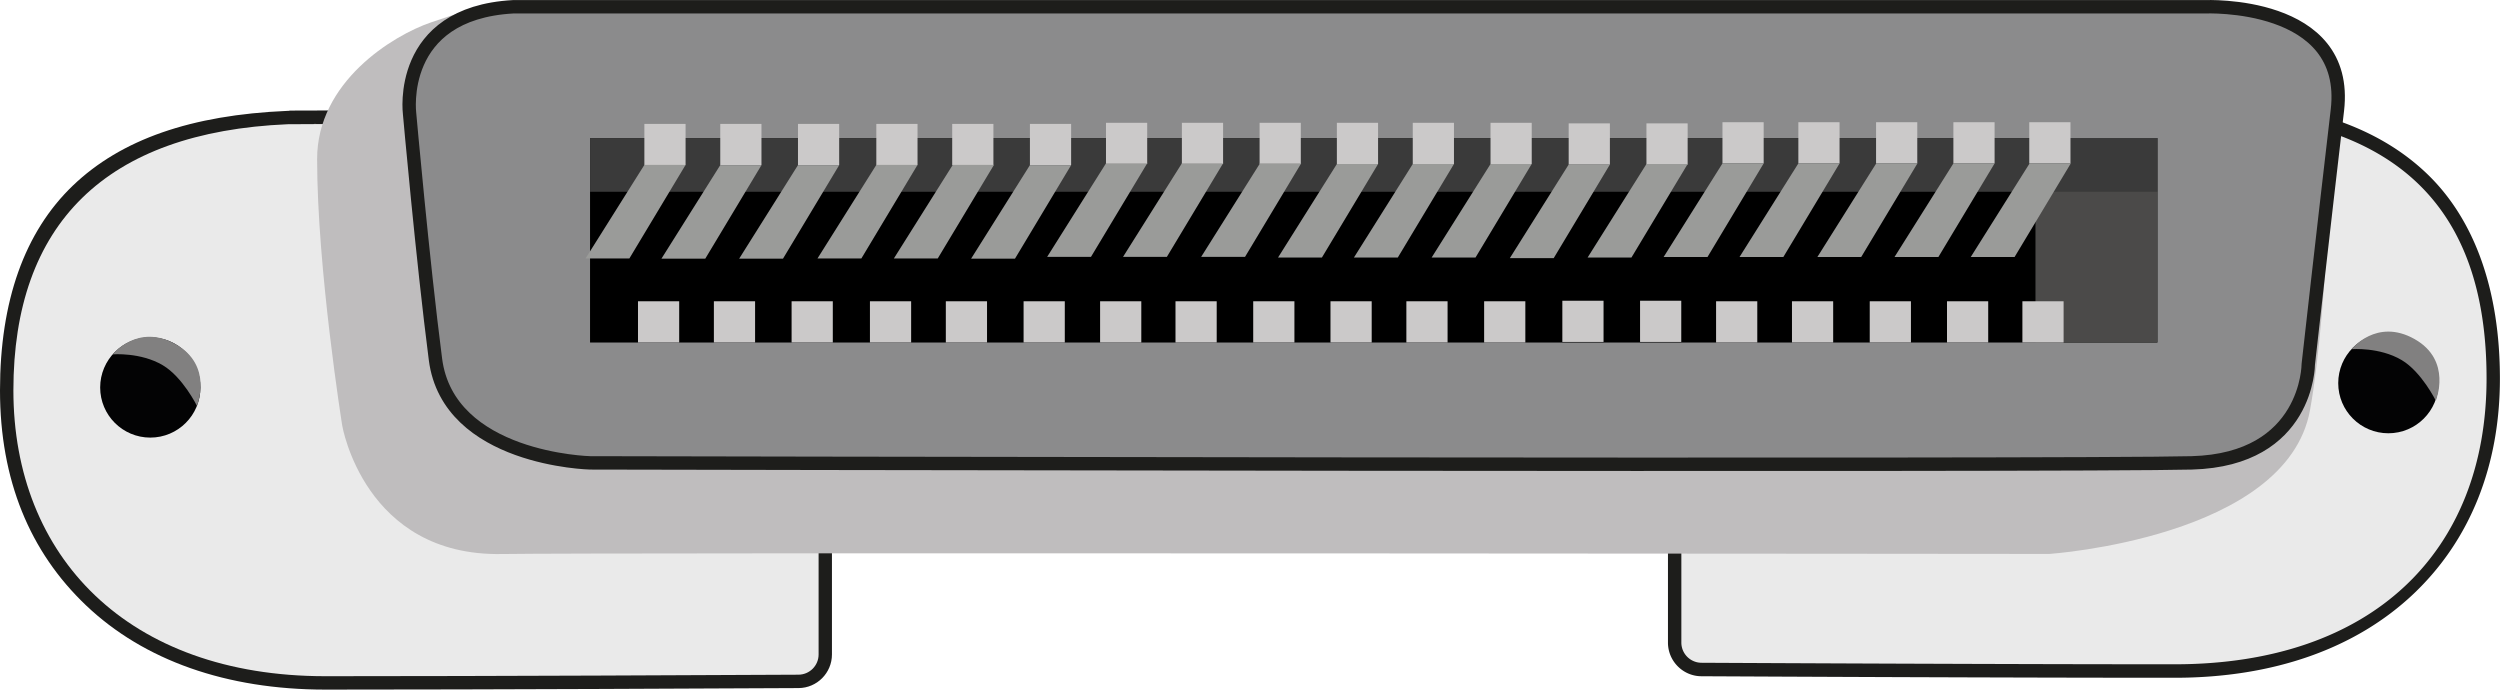
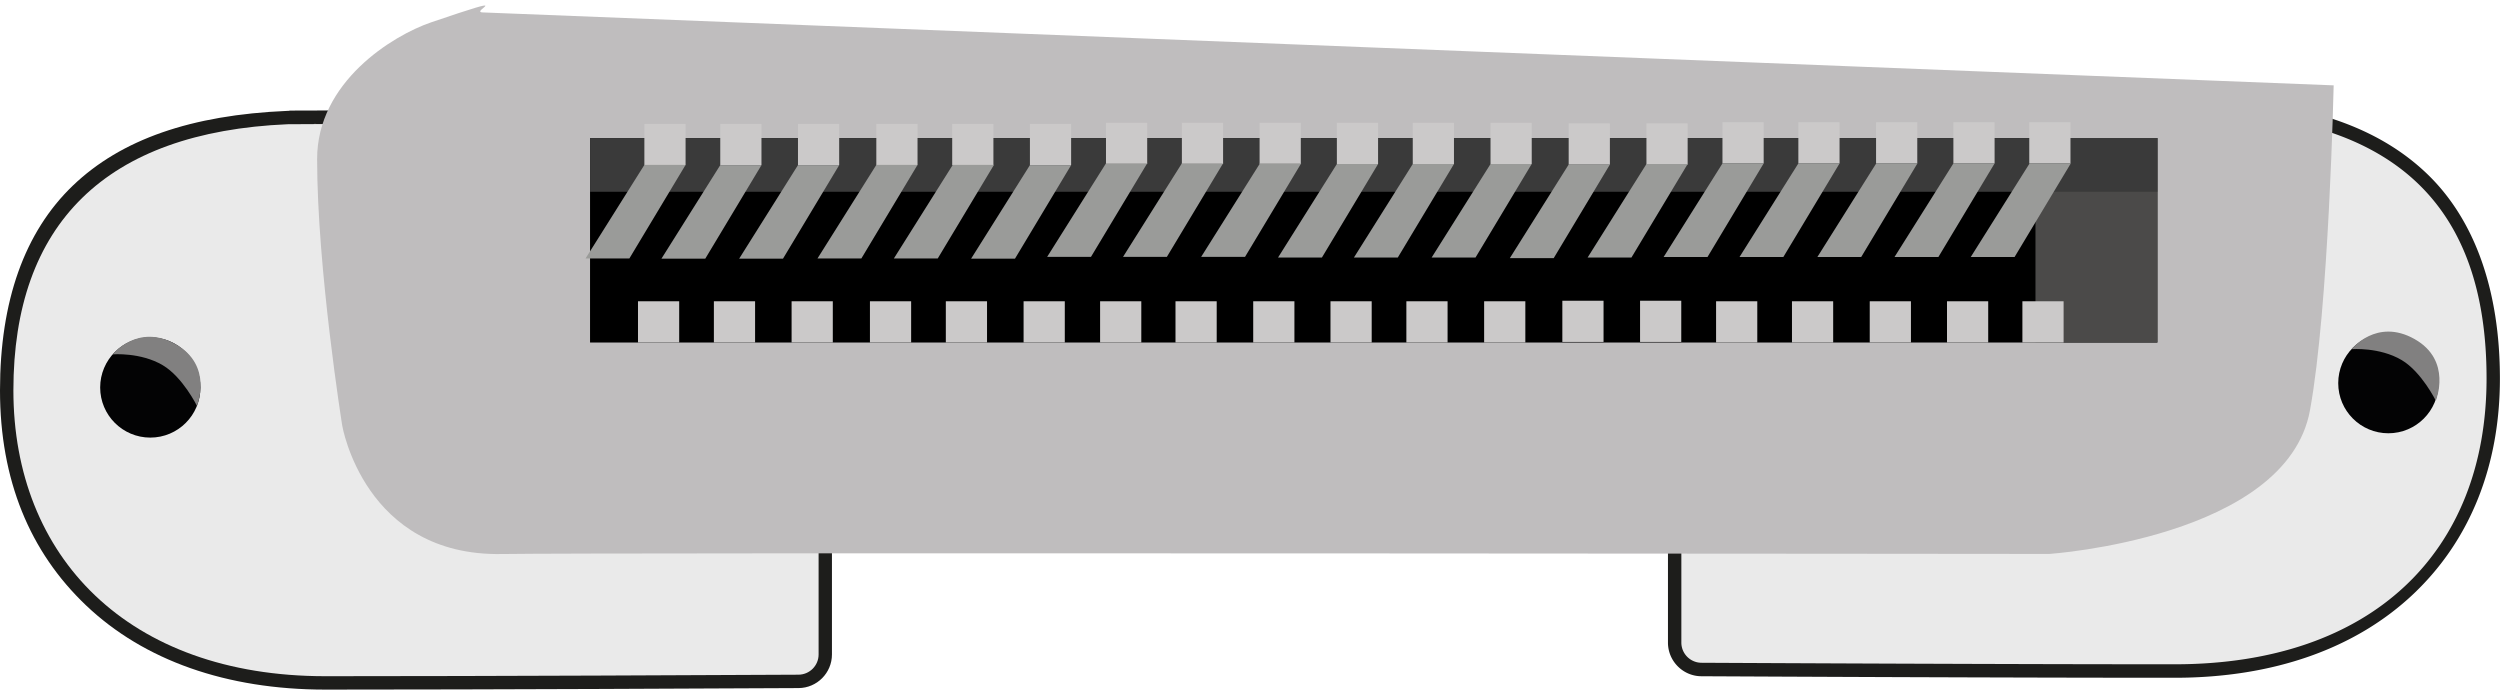
<svg xmlns="http://www.w3.org/2000/svg" id="Calque_1" viewBox="0 0 560.04 154.47">
  <defs>
    <style>.cls-1{fill:#030304}.cls-2{fill:#eaeaea}.cls-4{fill:#cbc9c9}.cls-5{fill:#1d1d1b}.cls-6{fill:#9a9b99}.cls-9{fill:#818080}</style>
  </defs>
  <path d="M487.19 150.33c-37.71 0-90.69-.26-106.03-.33-3.3-.02-5.99-2.72-5.99-6.03V29.3c0-3.32 2.7-6.03 6.03-6.03l113.64.34v.06h.83c42.31 1.81 62.88 21.8 62.88 61.11s-28.01 65.53-71.35 65.53Z" class="cls-2" />
  <path d="M381.19 24.77h.01l113.62.34c-8.57-.03-12.95-.04-14.67-.04-5.34 0 15.24.1 15.44.1 40.83 1.75 61.44 20.8 61.44 59.61s-25.6 64.03-69.85 64.03c-37.35 0-90.39-.26-106.03-.34a4.526 4.526 0 0 1-4.5-4.53V29.3c0-2.5 2.03-4.53 4.53-4.53m0-3c-4.15 0-7.53 3.38-7.53 7.53v114.66c0 4.13 3.36 7.51 7.48 7.53 15.43.08 68.67.34 106.04.34 22.08 0 40.61-6.53 53.59-18.88 12.6-11.99 19.26-28.64 19.26-48.15s-5.5-35.48-16.33-45.87c-10.79-10.34-26.48-15.82-47.98-16.74h-.27c-.2-.04-.41-.07-.63-.07l-113.62-.34h-.02Z" class="cls-5" />
  <path d="M72.85 152.97c-43.34 0-71.35-25.72-71.35-65.52s20.57-59.31 62.88-61.12h.83v-.06l113.62-.34c3.34 0 6.05 2.7 6.05 6.03v114.66c0 3.31-2.69 6.01-5.99 6.03-15.34.08-68.32.33-106.03.33Z" class="cls-2" />
  <path d="M178.85 27.42c2.5 0 4.53 2.03 4.53 4.53v114.66c0 2.49-2.01 4.51-4.5 4.53-15.63.08-68.67.34-106.03.34C28.6 151.47 3 124.67 3 87.45s20.61-57.87 61.44-59.62c.2 0 20.78-.1 15.44-.1-1.71 0-6.09 0-14.67.04l113.62-.34h.01m0-3h-.02l-113.62.34c-.21 0-.42.02-.63.07h-.27c-21.5.92-37.19 6.4-47.98 16.74C5.5 51.97 0 67.4 0 87.45s6.66 36.16 19.26 48.15c12.98 12.35 31.51 18.88 53.59 18.88 37.37 0 90.61-.26 106.04-.34 4.13-.02 7.48-3.4 7.48-7.53V31.95c0-4.15-3.38-7.53-7.53-7.53Z" class="cls-5" />
  <path d="M108.09 2.78c-2.9-.11 8.44-4.57-11.47 2.21-8.77 2.99-25.59 13.44-25.58 30.64 0 24.51 5.62 59.69 5.62 59.69s4.94 29.36 35.79 28.79c19.66-.36 346.63-.02 346.63-.02s53.16-3.6 58.39-32.17c4.24-23.16 5.31-72.8 5.31-72.8L108.09 2.78Z" style="fill:#bfbdbe" />
-   <path d="M114.94 1.52H493.9s32.61-1.45 29.71 23.19c-2.9 24.64-6.52 56.9-6.52 56.9s0 21.36-26.09 22.08c-26.09.72-358.83 0-358.83 0s-31.72-.73-34.62-23.19c-2.9-22.46-5.8-55.07-5.8-55.07s-2.9-22.46 23.19-23.91Z" style="fill:#8b8b8c;stroke:#1d1d1b;stroke-linejoin:round;stroke-width:3px" />
  <path d="M132.18 30.93h351.11v45.8H132.18z" />
  <path d="M455.98 30.93h27.3v45.8h-27.3z" style="fill:#4b4a49" />
  <path d="M132.18 30.93h351.11v12.03H132.18z" style="fill:#3a3a3a" />
  <path d="M144.35 27.76h9.23v9.23h-9.23zM161.35 27.76h9.23v9.23h-9.23zM178.76 27.76h9.23v9.23h-9.23zM196.31 27.76h9.23v9.23h-9.23zM213.31 27.76h9.23v9.23h-9.23zM230.72 27.76h9.23v9.23h-9.23zM247.76 27.51h9.23v9.23h-9.23zM264.76 27.51h9.23v9.23h-9.23zM282.17 27.51h9.23v9.23h-9.23zM299.48 27.51h9.23v9.23h-9.23zM316.48 27.51h9.23v9.23h-9.23zM333.9 27.51h9.23v9.23h-9.23z" class="cls-4" />
  <circle cx="33.67" cy="86.8" r="11.23" class="cls-1" />
  <circle cx="535.03" cy="85.83" r="11.23" class="cls-1" />
  <path d="M351.41 27.64h9.23v9.23h-9.23zM368.83 27.64h9.23v9.23h-9.23zM385.86 27.38h9.23v9.23h-9.23zM402.86 27.38h9.23v9.23h-9.23zM420.27 27.38h9.23v9.23h-9.23zM437.59 27.38h9.23v9.23h-9.23zM454.59 27.38h9.23v9.23h-9.23z" class="cls-4" />
  <path d="m161.35 36.99-13.18 20.96h9.82l12.59-20.96h-9.23zM178.76 36.99l-13.18 20.96h9.82l12.59-20.96h-9.23zM196.31 36.94 183.13 57.9h9.83l12.58-20.96h-9.23zM213.43 36.94 200.24 57.9h9.83l12.59-20.96h-9.23zM230.72 36.99l-13.18 20.96h9.83l12.58-20.96h-9.23zM247.76 36.59l-13.18 20.95h9.82l12.59-20.95h-9.23zM264.76 36.59l-13.18 20.95h9.82l12.59-20.95h-9.23zM282.26 36.59l-13.18 20.95h9.83l12.58-20.95h-9.23zM299.48 36.74 286.3 57.69h9.83l12.58-20.95h-9.23zM316.48 36.74 303.3 57.69h9.83l12.58-20.95h-9.23zM144.35 36.94 131.17 57.9h9.82l12.59-20.96h-9.23zM333.9 36.74l-13.19 20.95h9.83l12.58-20.95h-9.22zM351.41 36.86l-13.18 20.96h9.83l12.58-20.96h-9.23zM368.83 36.74l-13.18 20.95h9.82l12.59-20.95h-9.23zM385.86 36.61l-13.18 20.96h9.83l12.58-20.96h-9.23zM402.86 36.61l-13.18 20.96h9.82l12.59-20.96h-9.23zM420.3 36.61l-13.18 20.96h9.82l12.59-20.96h-9.23zM437.59 36.61 424.4 57.57h9.83l12.59-20.96h-9.23zM454.66 36.61l-13.18 20.96h9.82l12.59-20.96h-9.23z" class="cls-6" />
  <path d="M142.92 67.49h9.23v9.23h-9.23zM159.92 67.49h9.23v9.23h-9.23zM177.33 67.49h9.23v9.23h-9.23zM194.88 67.49h9.23v9.23h-9.23zM211.88 67.49h9.23v9.23h-9.23zM229.3 67.49h9.23v9.23h-9.23zM246.44 67.49h9.23v9.23h-9.23zM263.33 67.49h9.23v9.23h-9.23zM280.74 67.49h9.23v9.23h-9.23zM298.05 67.49h9.23v9.23h-9.23zM315.05 67.49h9.23v9.23h-9.23zM332.47 67.49h9.23v9.23h-9.23zM349.99 67.37h9.23v9.23h-9.23zM367.4 67.37h9.23v9.23h-9.23zM384.43 67.49h9.23v9.23h-9.23zM401.43 67.49h9.23v9.23h-9.23zM418.85 67.49h9.23v9.23h-9.23zM436.16 67.49h9.23v9.23h-9.23zM453.05 67.49h9.23v9.23h-9.23z" class="cls-4" />
  <path d="M25.25 79.38s5.59-7.06 14.1-2.27c8.51 4.79 4.77 13.81 4.77 13.81s-3.18-6.44-7.65-9.1c-4.97-2.95-11.21-2.44-11.21-2.44ZM526.79 78.22s5.59-7.06 14.1-2.27c8.51 4.79 4.77 13.81 4.77 13.81s-3.18-6.44-7.65-9.1c-4.97-2.95-11.21-2.44-11.21-2.44Z" class="cls-9" />
</svg>